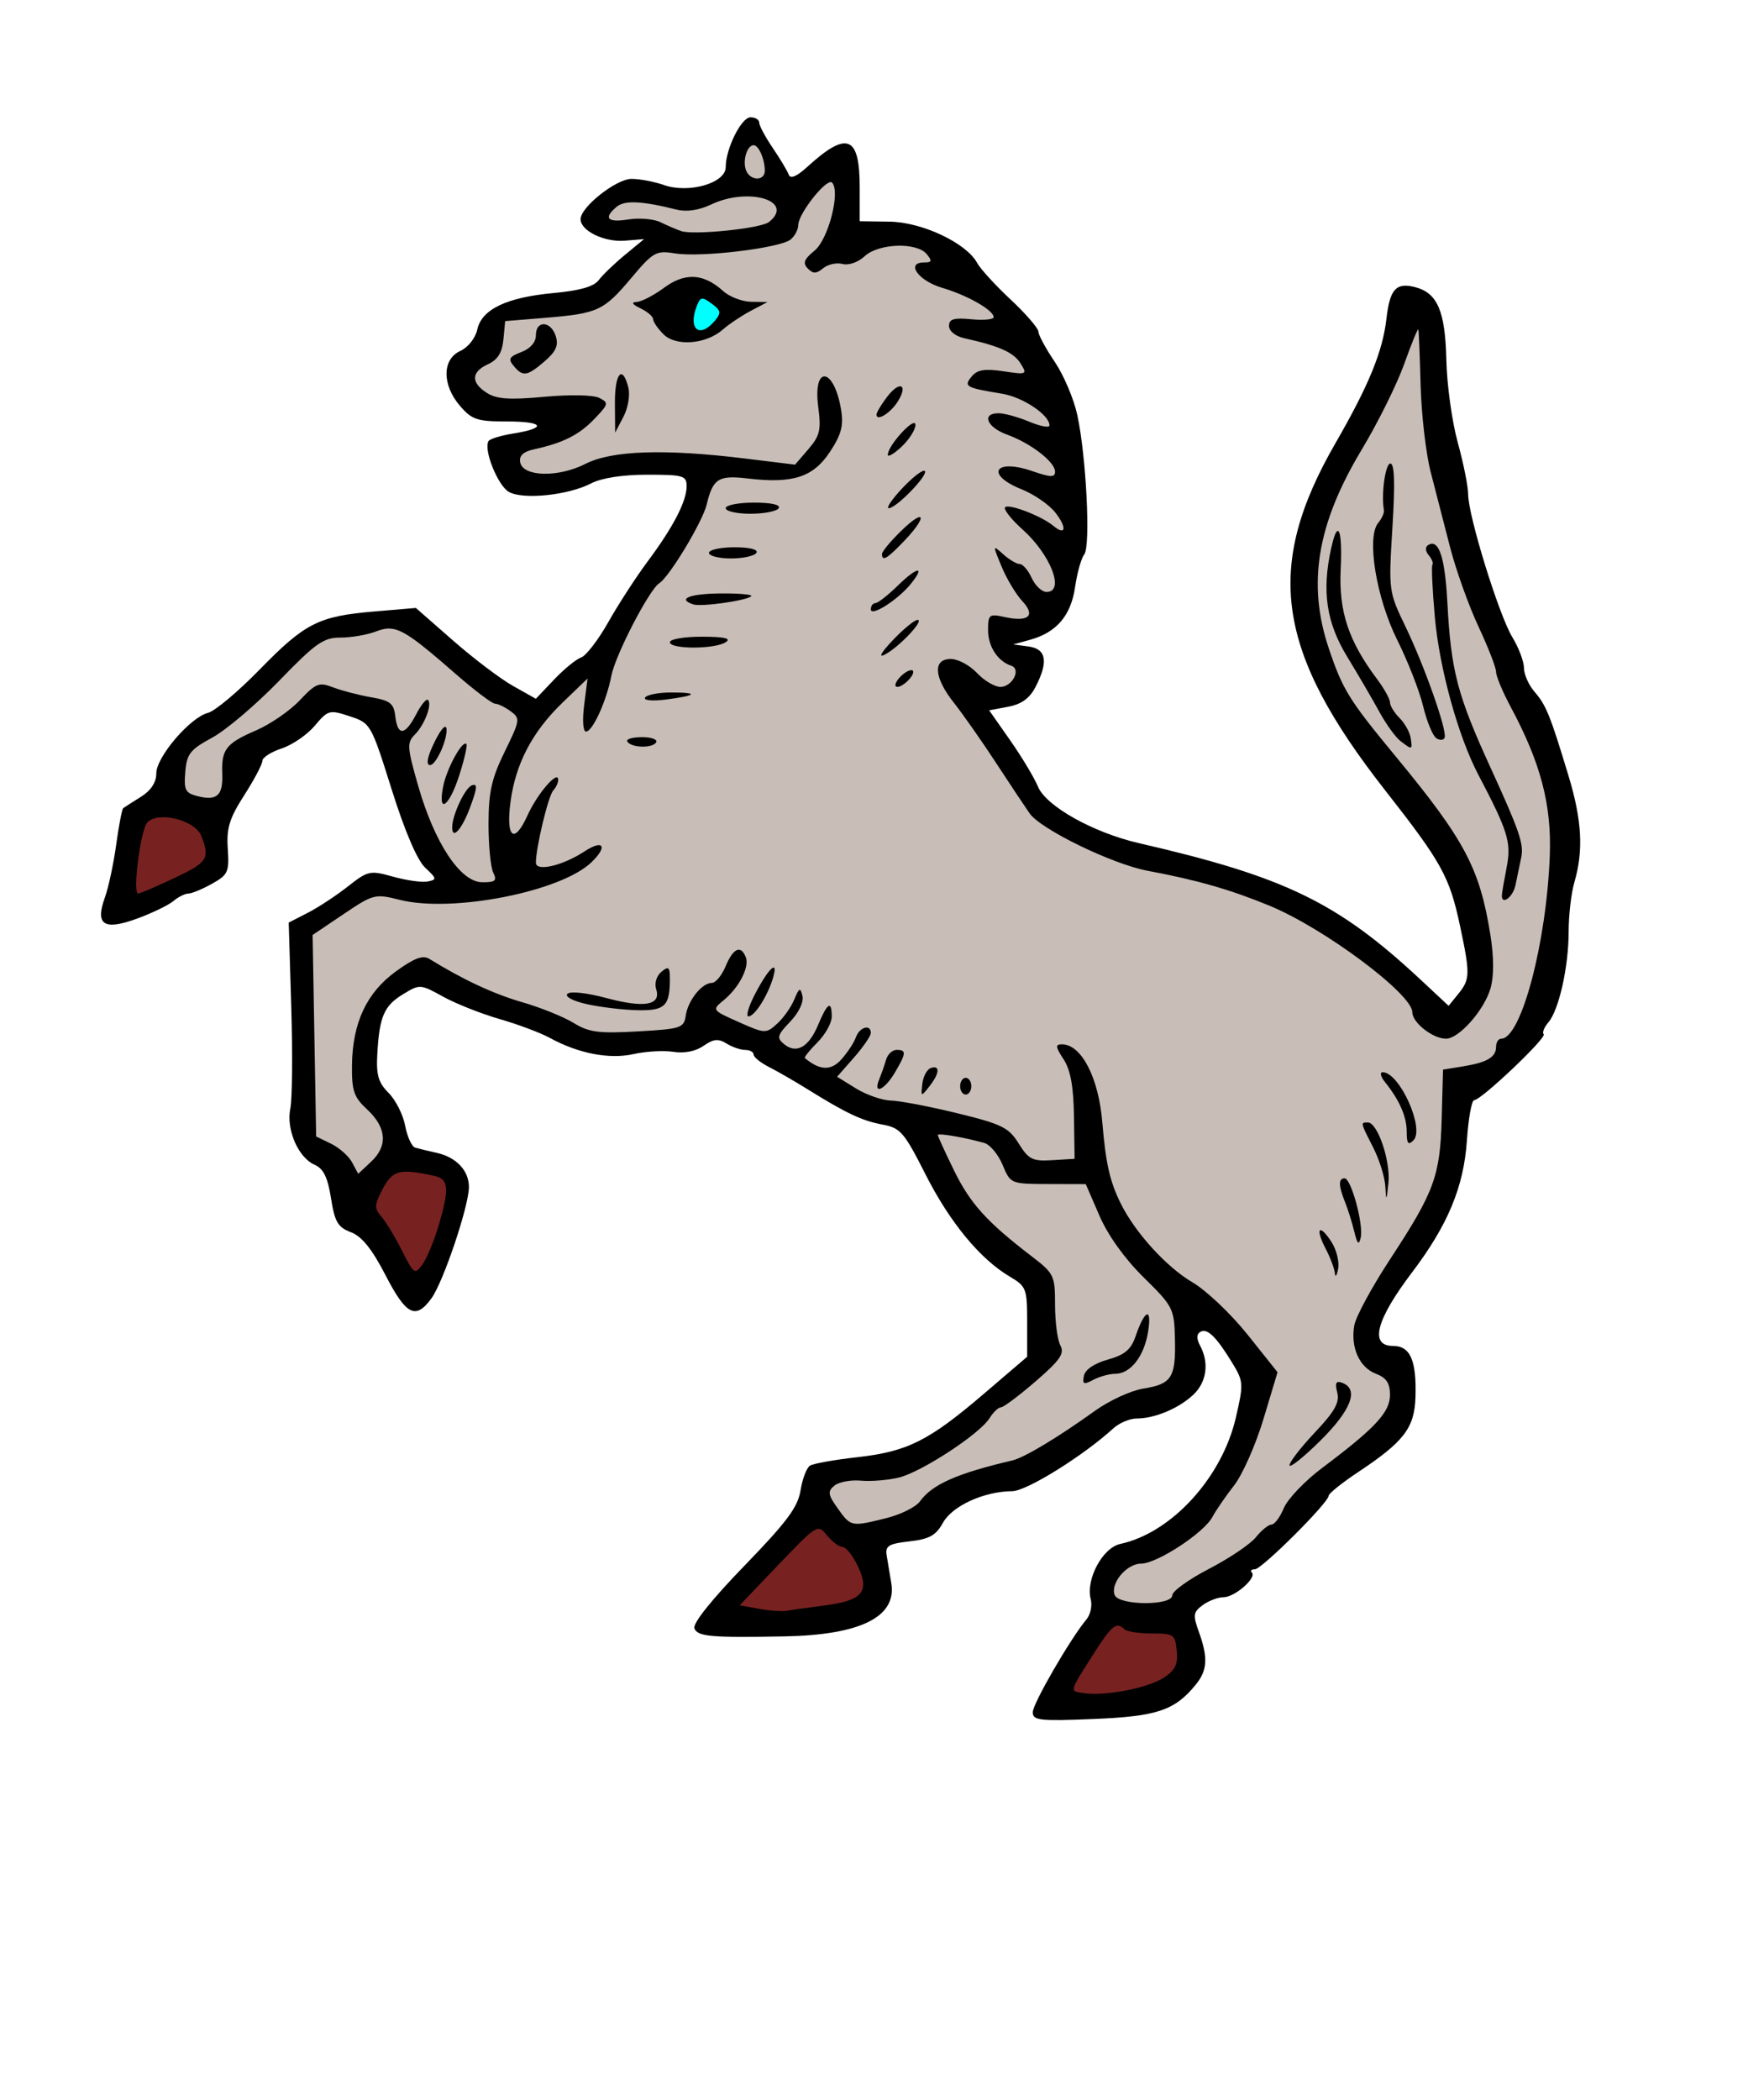
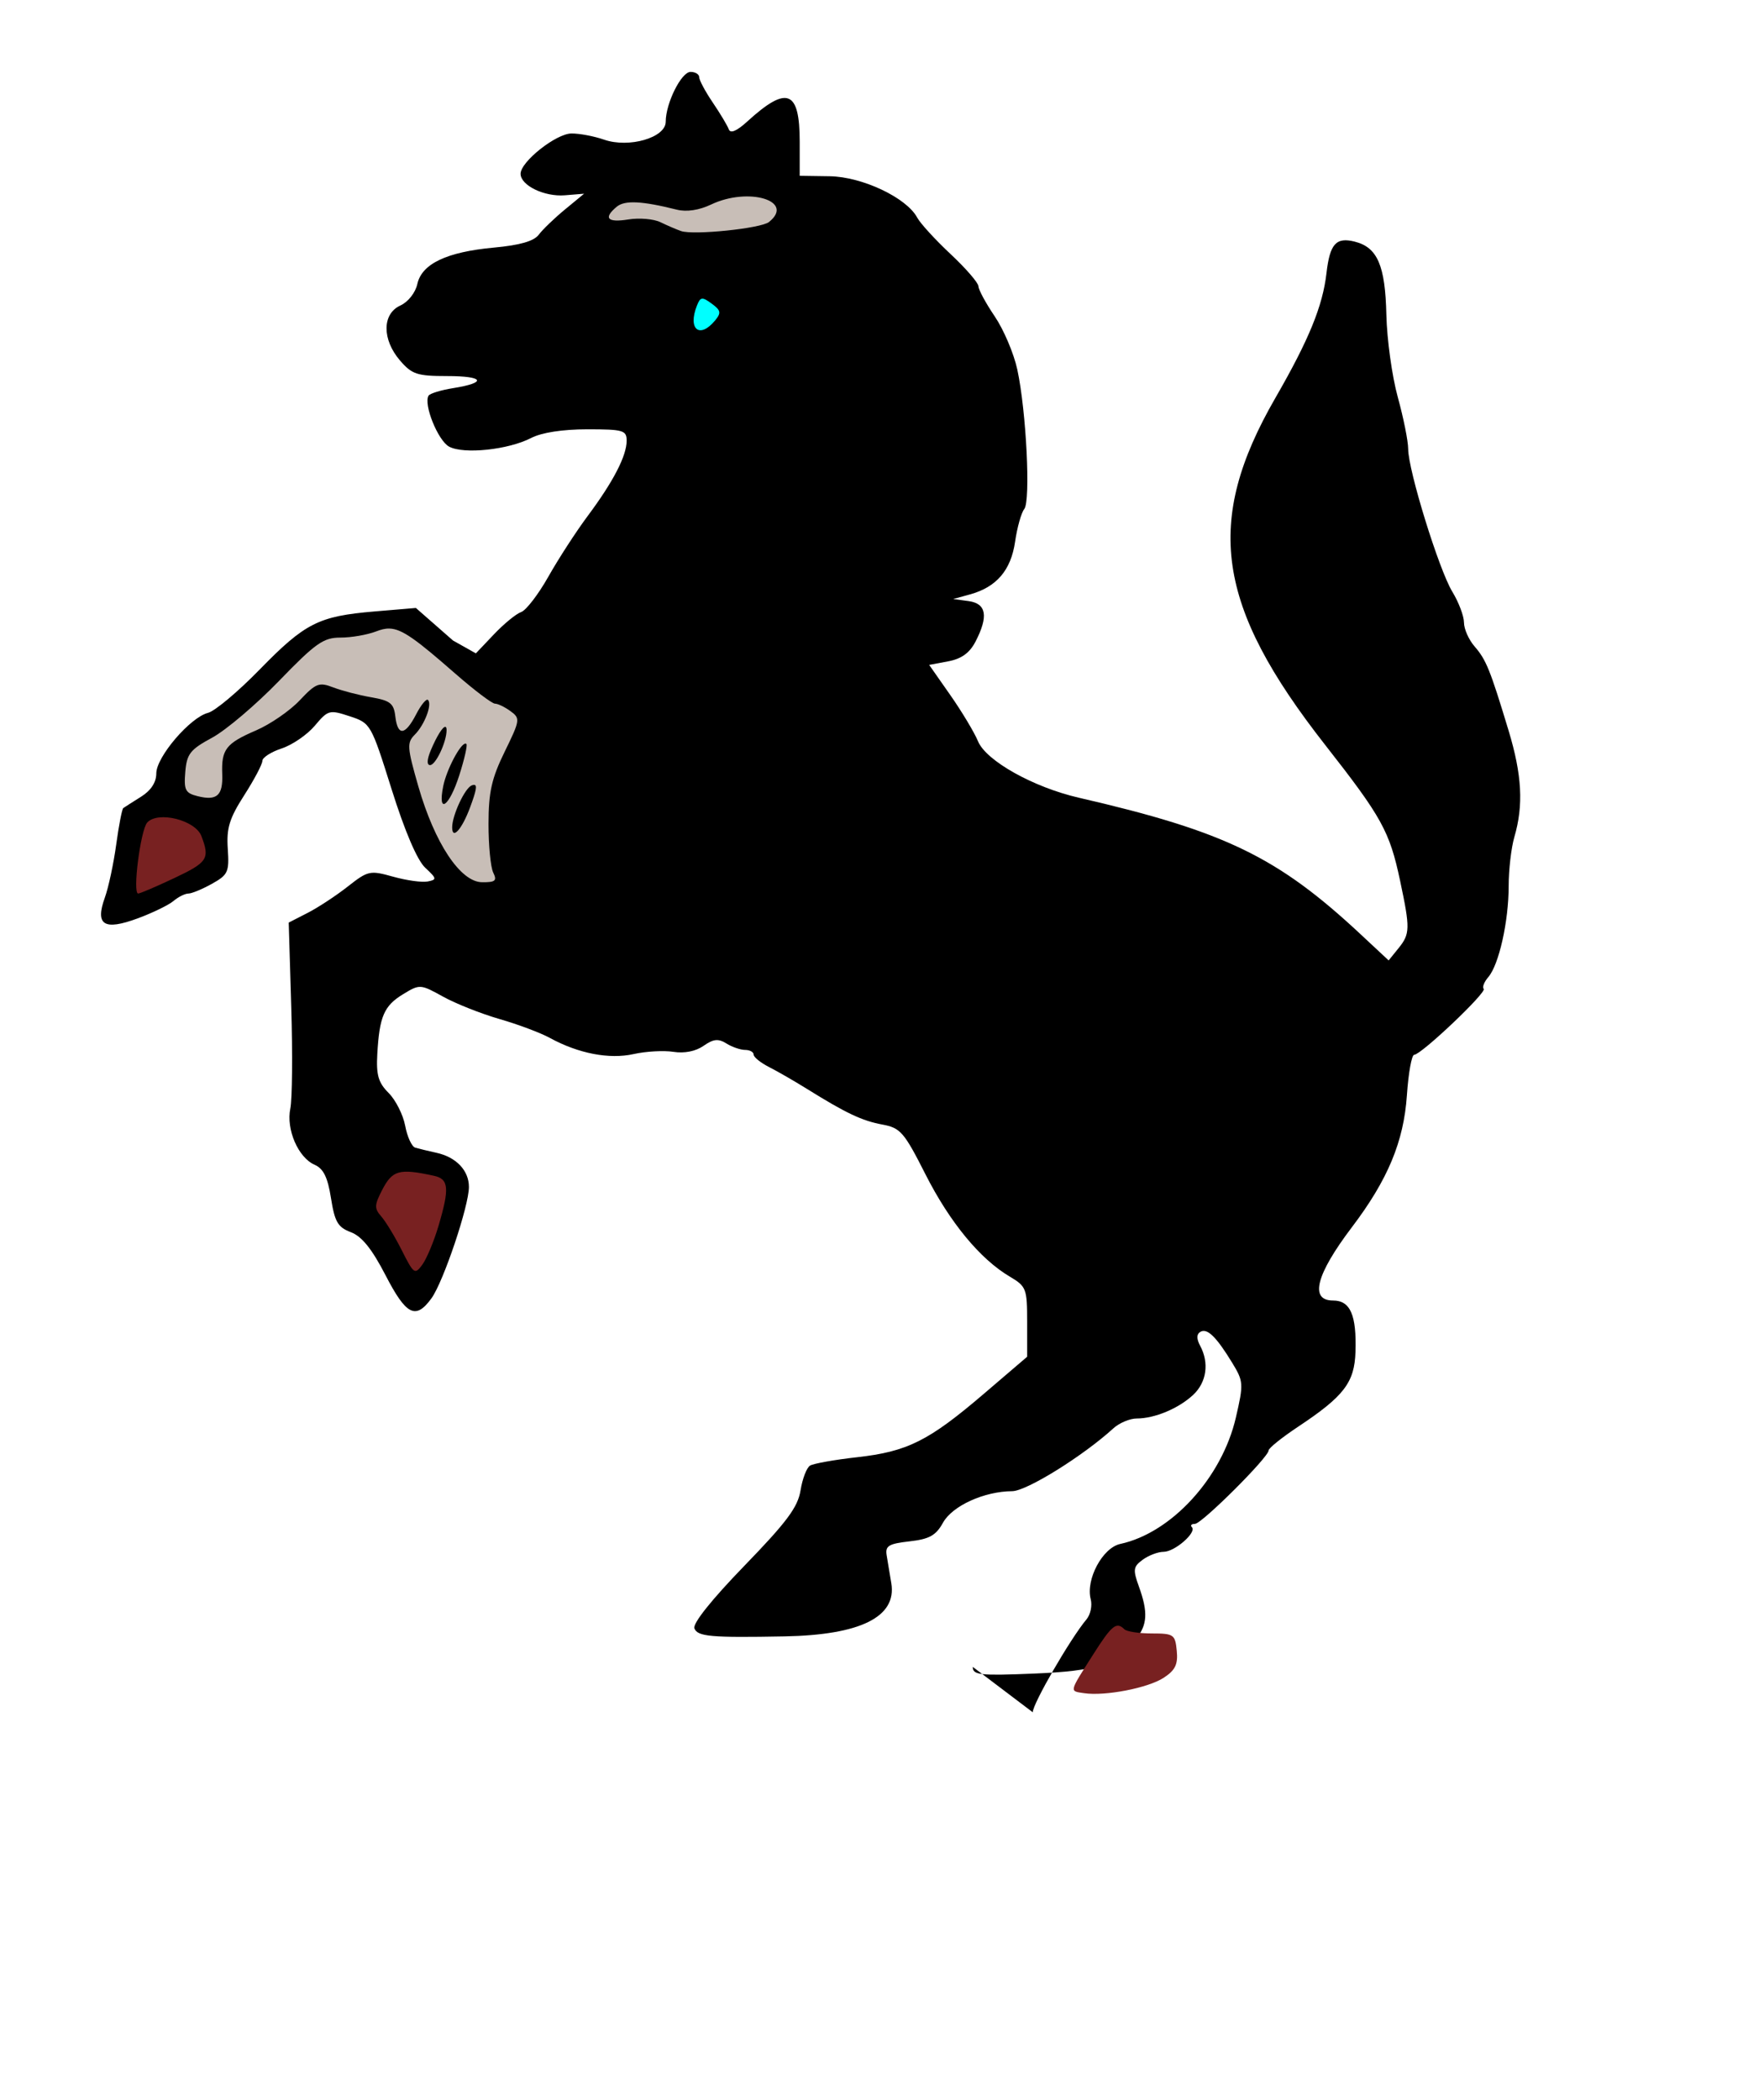
<svg xmlns="http://www.w3.org/2000/svg" version="1.1" viewBox="0 0 421.33 501.33">
  <g stroke-width="1.333">
-     <path d="m246.67 408.81c0-2.059 9.011-17.625 12.844-22.188 0.947-1.127 1.398-3.286 1.003-4.797-1.232-4.712 2.82-12.286 7.065-13.204 12.23-2.644 24.284-15.821 27.603-30.175 1.87-8.087 1.832-8.637-0.898-13.108-3.813-6.243-5.988-8.34-7.61-7.337-0.903 0.558-0.906 1.656-0.011 3.331 2.188 4.088 1.532 8.692-1.663 11.686-3.474 3.254-9.206 5.655-13.502 5.655-1.647 0-4.158 1.06-5.58 2.355-7.276 6.628-20.727 14.98-24.157 14.999-6.693 0.036-14.301 3.497-16.527 7.52-1.691 3.056-3.247 3.923-8 4.46-4.99 0.564-5.832 1.078-5.459 3.333 0.243 1.467 0.741 4.467 1.107 6.667 1.335 8.026-7.34 12.343-25.487 12.685-17.624 0.331-20.785 0.051-21.537-1.908-0.448-1.167 4.109-6.874 11.912-14.923 10.151-10.469 12.795-14.017 13.437-18.034 0.44-2.751 1.459-5.408 2.265-5.906 0.806-0.498 5.862-1.399 11.235-2.001 12.044-1.351 17.113-3.887 30.293-15.156l10.333-8.835v-8.34c0-7.926-0.207-8.462-4.166-10.801-7.09-4.188-14.328-12.974-20.134-24.437-5.096-10.063-5.964-11.063-10.3-11.862-4.84-0.892-8.664-2.703-18.068-8.556-2.933-1.826-6.983-4.157-9-5.181-2.016-1.024-3.666-2.36-3.666-2.97 0-0.609-0.908-1.108-2.018-1.108s-3.127-0.692-4.482-1.538c-1.937-1.21-3.104-1.09-5.459 0.56-1.862 1.304-4.58 1.848-7.185 1.437-2.304-0.363-6.59-0.125-9.523 0.531-5.804 1.297-13.201-0.131-20.018-3.864-2.21-1.21-7.61-3.235-12-4.499-4.39-1.264-10.46-3.67-13.488-5.346-5.422-3.001-5.567-3.01-9.548-0.589-4.56 2.773-5.658 5.317-6.164 14.279-0.284 5.025 0.246 6.846 2.705 9.305 1.682 1.682 3.461 5.206 3.953 7.831 0.492 2.625 1.57 4.975 2.394 5.222 0.824 0.247 3.106 0.8 5.072 1.229 4.726 1.032 7.76 4.224 7.76 8.163 0 4.535-6.109 22.683-8.95 26.586-3.772 5.184-6.021 4.052-10.973-5.524-3.246-6.276-5.668-9.281-8.275-10.265-3.107-1.173-3.852-2.448-4.747-8.121-0.79-5.011-1.796-7.053-3.938-7.994-3.905-1.716-6.804-8.445-5.775-13.403 0.457-2.2 0.557-13.091 0.223-24.202l-0.607-20.202 4.52-2.314c2.486-1.272 6.796-4.102 9.578-6.288 4.84-3.804 5.305-3.905 10.84-2.355 3.181 0.891 6.886 1.407 8.234 1.147 2.259-0.435 2.215-0.692-0.566-3.283-1.907-1.777-4.852-8.641-8.004-18.657-4.945-15.714-5.028-15.859-10.031-17.507-4.842-1.595-5.177-1.505-8.331 2.244-1.808 2.148-5.367 4.593-7.91 5.432s-4.623 2.177-4.623 2.972c0 0.796-1.95 4.487-4.333 8.203-3.546 5.528-4.26 7.852-3.93 12.783 0.371 5.547 0.071 6.213-3.775 8.36-2.298 1.283-4.832 2.333-5.632 2.333-0.799 0-2.401 0.798-3.559 1.774-1.158 0.976-5.006 2.845-8.552 4.154-8.055 2.973-10.218 1.605-7.844-4.961 0.868-2.401 2.089-8.101 2.714-12.668 0.625-4.567 1.385-8.484 1.689-8.705 0.305-0.221 2.204-1.434 4.22-2.696 2.394-1.498 3.667-3.439 3.667-5.593 0-3.921 8.081-13.366 12.365-14.453 1.633-0.414 7.168-5.056 12.302-10.316 10.867-11.134 14.078-12.759 27.442-13.888l9.891-0.835 8.867 7.772c4.877 4.275 11.324 9.153 14.327 10.841l5.46 3.069 4.34-4.567c2.387-2.512 5.303-4.896 6.481-5.299 1.177-0.403 4.105-4.213 6.506-8.468 2.401-4.255 6.618-10.757 9.371-14.449 6.134-8.228 9.316-14.369 9.316-17.981 0-2.497-0.813-2.733-9.399-2.733-5.891 0-10.895 0.773-13.405 2.071-5.448 2.817-16.096 3.944-19.591 2.074-2.667-1.427-6.181-10.132-4.917-12.178 0.323-0.522 2.966-1.33 5.873-1.795 8.207-1.312 7.403-2.883-1.475-2.883-7.124 0-8.379-0.416-11.22-3.719-4.313-5.014-4.281-11.134 0.069-13.116 1.863-0.849 3.612-3.055 4.068-5.131 1.063-4.841 7.02-7.672 18.33-8.709 6.151-0.564 9.526-1.534 10.667-3.066 0.917-1.232 3.73-3.94 6.251-6.018l4.583-3.777-4.583 0.373c-4.91 0.4-10.583-2.351-10.583-5.132 0-2.877 8.454-9.58 12.134-9.621 1.907-0.021 5.413 0.639 7.791 1.468 5.958 2.077 14.741-0.468 14.741-4.27-2e-5 -4.421 3.729-11.904 5.932-11.904 1.137 0 2.068 0.573 2.068 1.274 0 0.701 1.457 3.421 3.237 6.044s3.501 5.5 3.825 6.393c0.386 1.066 1.906 0.421 4.43-1.881 9.484-8.649 12.509-7.478 12.509 4.842v8.138l7.163 0.105c7.761 0.114 18.36 5.122 20.904 9.877 0.737 1.377 4.323 5.294 7.97 8.705 3.647 3.411 6.641 6.87 6.654 7.686 0.013 0.816 1.769 4.058 3.901 7.204 2.132 3.146 4.553 8.846 5.381 12.667 2.15 9.932 3.219 31.361 1.662 33.317-0.714 0.896-1.698 4.399-2.187 7.782-0.988 6.832-4.426 10.85-10.78 12.599l-4 1.101 3.667 0.496c4.263 0.577 4.787 3.618 1.663 9.659-1.407 2.72-3.354 4.127-6.538 4.725l-4.535 0.851 5.033 7.185c2.768 3.952 5.755 8.927 6.637 11.057 1.928 4.655 13.217 10.97 24.073 13.467 34.921 8.033 47.499 14.128 67.332 32.629l6.665 6.218 2.335-2.883c2.801-3.459 2.832-4.692 0.405-16.14-2.497-11.781-4.369-15.175-17.868-32.389-26.141-33.336-29.004-53.266-11.909-82.908 7.997-13.867 11.289-21.908 12.194-29.782 0.801-6.975 2.286-8.633 6.731-7.517 5.441 1.366 7.306 5.672 7.573 17.492 0.133 5.861 1.359 14.698 2.725 19.639 1.366 4.941 2.483 10.51 2.483 12.376 0 5.072 7.357 28.854 10.542 34.079 1.53 2.509 2.783 5.82 2.786 7.358 3e-3 1.538 1.138 4.103 2.524 5.7 2.779 3.204 3.713 5.513 8.133 20.107 3.199 10.562 3.593 17.823 1.379 25.388-0.75 2.562-1.363 7.846-1.363 11.743 0 8.4-2.318 18.757-4.857 21.707-0.998 1.159-1.495 2.428-1.105 2.819 0.808 0.808-14.945 15.74-16.605 15.74-0.595 0-1.378 4.35-1.739 9.667-0.751 11.048-4.559 20.184-13.12 31.475-8.591 11.331-10.192 17.525-4.531 17.525 4.137 0 5.648 3.449 5.369 12.255-0.233 7.331-2.742 10.604-13.705 17.881-3.872 2.57-7.04 5.117-7.04 5.659 0 1.625-15.972 17.538-17.603 17.538-0.829 0-1.158 0.35-0.73 0.778 1.238 1.238-4.089 5.889-6.745 5.889-1.327 0-3.567 0.845-4.979 1.877-2.288 1.673-2.388 2.373-0.922 6.428 2.208 6.105 2.034 9.145-0.717 12.528-5.045 6.205-9.232 7.617-24.434 8.244-12.871 0.53-14.536 0.347-14.536-1.605z" />
+     <path d="m246.67 408.81c0-2.059 9.011-17.625 12.844-22.188 0.947-1.127 1.398-3.286 1.003-4.797-1.232-4.712 2.82-12.286 7.065-13.204 12.23-2.644 24.284-15.821 27.603-30.175 1.87-8.087 1.832-8.637-0.898-13.108-3.813-6.243-5.988-8.34-7.61-7.337-0.903 0.558-0.906 1.656-0.011 3.331 2.188 4.088 1.532 8.692-1.663 11.686-3.474 3.254-9.206 5.655-13.502 5.655-1.647 0-4.158 1.06-5.58 2.355-7.276 6.628-20.727 14.98-24.157 14.999-6.693 0.036-14.301 3.497-16.527 7.52-1.691 3.056-3.247 3.923-8 4.46-4.99 0.564-5.832 1.078-5.459 3.333 0.243 1.467 0.741 4.467 1.107 6.667 1.335 8.026-7.34 12.343-25.487 12.685-17.624 0.331-20.785 0.051-21.537-1.908-0.448-1.167 4.109-6.874 11.912-14.923 10.151-10.469 12.795-14.017 13.437-18.034 0.44-2.751 1.459-5.408 2.265-5.906 0.806-0.498 5.862-1.399 11.235-2.001 12.044-1.351 17.113-3.887 30.293-15.156l10.333-8.835v-8.34c0-7.926-0.207-8.462-4.166-10.801-7.09-4.188-14.328-12.974-20.134-24.437-5.096-10.063-5.964-11.063-10.3-11.862-4.84-0.892-8.664-2.703-18.068-8.556-2.933-1.826-6.983-4.157-9-5.181-2.016-1.024-3.666-2.36-3.666-2.97 0-0.609-0.908-1.108-2.018-1.108s-3.127-0.692-4.482-1.538c-1.937-1.21-3.104-1.09-5.459 0.56-1.862 1.304-4.58 1.848-7.185 1.437-2.304-0.363-6.59-0.125-9.523 0.531-5.804 1.297-13.201-0.131-20.018-3.864-2.21-1.21-7.61-3.235-12-4.499-4.39-1.264-10.46-3.67-13.488-5.346-5.422-3.001-5.567-3.01-9.548-0.589-4.56 2.773-5.658 5.317-6.164 14.279-0.284 5.025 0.246 6.846 2.705 9.305 1.682 1.682 3.461 5.206 3.953 7.831 0.492 2.625 1.57 4.975 2.394 5.222 0.824 0.247 3.106 0.8 5.072 1.229 4.726 1.032 7.76 4.224 7.76 8.163 0 4.535-6.109 22.683-8.95 26.586-3.772 5.184-6.021 4.052-10.973-5.524-3.246-6.276-5.668-9.281-8.275-10.265-3.107-1.173-3.852-2.448-4.747-8.121-0.79-5.011-1.796-7.053-3.938-7.994-3.905-1.716-6.804-8.445-5.775-13.403 0.457-2.2 0.557-13.091 0.223-24.202l-0.607-20.202 4.52-2.314c2.486-1.272 6.796-4.102 9.578-6.288 4.84-3.804 5.305-3.905 10.84-2.355 3.181 0.891 6.886 1.407 8.234 1.147 2.259-0.435 2.215-0.692-0.566-3.283-1.907-1.777-4.852-8.641-8.004-18.657-4.945-15.714-5.028-15.859-10.031-17.507-4.842-1.595-5.177-1.505-8.331 2.244-1.808 2.148-5.367 4.593-7.91 5.432s-4.623 2.177-4.623 2.972c0 0.796-1.95 4.487-4.333 8.203-3.546 5.528-4.26 7.852-3.93 12.783 0.371 5.547 0.071 6.213-3.775 8.36-2.298 1.283-4.832 2.333-5.632 2.333-0.799 0-2.401 0.798-3.559 1.774-1.158 0.976-5.006 2.845-8.552 4.154-8.055 2.973-10.218 1.605-7.844-4.961 0.868-2.401 2.089-8.101 2.714-12.668 0.625-4.567 1.385-8.484 1.689-8.705 0.305-0.221 2.204-1.434 4.22-2.696 2.394-1.498 3.667-3.439 3.667-5.593 0-3.921 8.081-13.366 12.365-14.453 1.633-0.414 7.168-5.056 12.302-10.316 10.867-11.134 14.078-12.759 27.442-13.888l9.891-0.835 8.867 7.772l5.46 3.069 4.34-4.567c2.387-2.512 5.303-4.896 6.481-5.299 1.177-0.403 4.105-4.213 6.506-8.468 2.401-4.255 6.618-10.757 9.371-14.449 6.134-8.228 9.316-14.369 9.316-17.981 0-2.497-0.813-2.733-9.399-2.733-5.891 0-10.895 0.773-13.405 2.071-5.448 2.817-16.096 3.944-19.591 2.074-2.667-1.427-6.181-10.132-4.917-12.178 0.323-0.522 2.966-1.33 5.873-1.795 8.207-1.312 7.403-2.883-1.475-2.883-7.124 0-8.379-0.416-11.22-3.719-4.313-5.014-4.281-11.134 0.069-13.116 1.863-0.849 3.612-3.055 4.068-5.131 1.063-4.841 7.02-7.672 18.33-8.709 6.151-0.564 9.526-1.534 10.667-3.066 0.917-1.232 3.73-3.94 6.251-6.018l4.583-3.777-4.583 0.373c-4.91 0.4-10.583-2.351-10.583-5.132 0-2.877 8.454-9.58 12.134-9.621 1.907-0.021 5.413 0.639 7.791 1.468 5.958 2.077 14.741-0.468 14.741-4.27-2e-5 -4.421 3.729-11.904 5.932-11.904 1.137 0 2.068 0.573 2.068 1.274 0 0.701 1.457 3.421 3.237 6.044s3.501 5.5 3.825 6.393c0.386 1.066 1.906 0.421 4.43-1.881 9.484-8.649 12.509-7.478 12.509 4.842v8.138l7.163 0.105c7.761 0.114 18.36 5.122 20.904 9.877 0.737 1.377 4.323 5.294 7.97 8.705 3.647 3.411 6.641 6.87 6.654 7.686 0.013 0.816 1.769 4.058 3.901 7.204 2.132 3.146 4.553 8.846 5.381 12.667 2.15 9.932 3.219 31.361 1.662 33.317-0.714 0.896-1.698 4.399-2.187 7.782-0.988 6.832-4.426 10.85-10.78 12.599l-4 1.101 3.667 0.496c4.263 0.577 4.787 3.618 1.663 9.659-1.407 2.72-3.354 4.127-6.538 4.725l-4.535 0.851 5.033 7.185c2.768 3.952 5.755 8.927 6.637 11.057 1.928 4.655 13.217 10.97 24.073 13.467 34.921 8.033 47.499 14.128 67.332 32.629l6.665 6.218 2.335-2.883c2.801-3.459 2.832-4.692 0.405-16.14-2.497-11.781-4.369-15.175-17.868-32.389-26.141-33.336-29.004-53.266-11.909-82.908 7.997-13.867 11.289-21.908 12.194-29.782 0.801-6.975 2.286-8.633 6.731-7.517 5.441 1.366 7.306 5.672 7.573 17.492 0.133 5.861 1.359 14.698 2.725 19.639 1.366 4.941 2.483 10.51 2.483 12.376 0 5.072 7.357 28.854 10.542 34.079 1.53 2.509 2.783 5.82 2.786 7.358 3e-3 1.538 1.138 4.103 2.524 5.7 2.779 3.204 3.713 5.513 8.133 20.107 3.199 10.562 3.593 17.823 1.379 25.388-0.75 2.562-1.363 7.846-1.363 11.743 0 8.4-2.318 18.757-4.857 21.707-0.998 1.159-1.495 2.428-1.105 2.819 0.808 0.808-14.945 15.74-16.605 15.74-0.595 0-1.378 4.35-1.739 9.667-0.751 11.048-4.559 20.184-13.12 31.475-8.591 11.331-10.192 17.525-4.531 17.525 4.137 0 5.648 3.449 5.369 12.255-0.233 7.331-2.742 10.604-13.705 17.881-3.872 2.57-7.04 5.117-7.04 5.659 0 1.625-15.972 17.538-17.603 17.538-0.829 0-1.158 0.35-0.73 0.778 1.238 1.238-4.089 5.889-6.745 5.889-1.327 0-3.567 0.845-4.979 1.877-2.288 1.673-2.388 2.373-0.922 6.428 2.208 6.105 2.034 9.145-0.717 12.528-5.045 6.205-9.232 7.617-24.434 8.244-12.871 0.53-14.536 0.347-14.536-1.605z" />
    <g fill="#782121">
-       <path d="m196.93 383.31c9.068-1.15 10.879-3.281 7.972-9.378-1.207-2.531-2.858-4.603-3.669-4.603-0.811 0-2.481-1.243-3.711-2.762-2.207-2.725-2.361-2.632-11.547 6.975l-9.311 9.737 4.667 0.833c2.567 0.458 5.567 0.663 6.667 0.455 1.1-0.208 5.12-0.774 8.933-1.258z" />
      <path d="m277.97 400.56c2.745-1.798 3.416-3.19 3.1-6.429-0.38-3.897-0.722-4.134-5.955-4.134-3.054 0-6.003-0.45-6.556-1-1.892-1.885-3.004-0.989-7.444 6-5.83 9.178-5.723 8.726-2.192 9.255 5.043 0.754 15.294-1.232 19.047-3.691z" />
      <path d="m104.71 292.78c2.69-9.058 2.498-11.28-1.04-12.052-8.312-1.813-9.934-1.369-12.396 3.392-1.87 3.616-1.893 4.393-0.19 6.333 1.068 1.217 3.284 4.88 4.924 8.14 2.818 5.602 3.086 5.786 4.862 3.357 1.034-1.414 2.762-5.541 3.84-9.17z" />
      <path d="m41.573 209.67c8.04-3.796 8.591-4.645 6.533-10.057-1.447-3.806-10.333-6.037-12.928-3.246-1.606 1.727-3.56 16.968-2.176 16.968 0.445 0 4.302-1.649 8.57-3.664z" />
    </g>
    <g fill="#c8beb7">
-       <path d="m198.05 43.564c-2.116 0.845-7.389 7.766-7.389 10.184 0 1.059-0.817 2.603-1.815 3.432-2.451 2.034-21.317 4.323-27.49 3.336-4.697-0.751-5.279-0.424-10.68 5.981-6.524 7.737-7.891 8.358-20.682 9.406l-9.334 0.764-0.422 4.404c-0.301 3.134-1.359 4.827-3.668 5.879-4.052 1.846-4.142 4.421-0.242 6.881 2.32 1.464 5.416 1.67 13.666 0.908 6.13-0.566 11.716-0.457 13.135 0.258 2.312 1.164 2.238 1.482-1.156 5.025-3.648 3.808-7.469 5.734-14.4 7.252-2.606 0.571-3.623 1.521-3.322 3.107 0.659 3.477 9.106 3.673 15.598 0.361 6.274-3.201 18.91-3.623 38.098-1.27l11.953 1.467 3.188-3.707c2.745-3.191 3.072-4.588 2.35-10.037-1.353-10.2 3.803-9.549 5.465 0.689 0.612 3.771 0.036 5.907-2.707 10.053-3.971 6.001-8.851 7.576-19.553 6.309-7.061-0.836-8.363-0.011-9.863 6.258-0.977 4.081-8.939 17.277-11.307 18.74-2.374 1.468-10.492 17.135-11.445 22.09-1.163 6.048-4.479 13.332-6.068 13.332-0.711 0-0.897-2.718-0.434-6.332l0.811-6.334-5.979 5.756c-7.228 6.959-11.225 14.597-12.428 23.74-1.131 8.599 0.902 10.186 4.064 3.174 2.336-5.181 7.336-10.958 7.336-8.477 0 0.7-0.536 1.842-1.191 2.539-1.169 1.243-4.143 13.62-4.143 17.24 0 2.214 6.376 0.733 11.613-2.699 4.524-2.964 5.63-1.216 1.648 2.606-7.333 7.037-33.272 12.113-45.791 8.961-5.896-1.484-6.287-1.385-13.436 3.43l-7.363 4.959 0.844 48.105 3.564 1.734c1.96 0.954 4.221 2.959 5.023 4.457l1.457 2.725 3.129-2.938c4.003-3.761 3.643-8.131-1.023-12.455-3.138-2.907-3.655-4.417-3.592-10.461 0.107-10.165 3.487-17.402 10.498-22.48 4.397-3.185 6.423-3.94 7.992-2.973 8.056 4.968 15.348 8.367 22.182 10.34 4.357 1.258 9.868 3.48 12.248 4.939 3.675 2.254 5.982 2.56 15.332 2.031 10.34-0.585 11.036-0.813 11.463-3.772 0.525-3.631 3.873-7.816 6.256-7.816 0.897 0 2.378-1.8 3.289-4 1.788-4.316 3.649-5.13 4.811-2.103 0.906 2.36-1.635 7.256-5.34 10.291-2.778 2.276-2.746 2.323 3.635 5.164 6.255 2.785 6.52 2.799 9.154 0.426 1.492-1.344 3.337-3.944 4.102-5.777 1.199-2.876 1.47-2.994 1.971-0.867 0.34 1.445-0.871 3.981-2.928 6.127-3.087 3.222-3.265 3.864-1.475 5.35 2.943 2.442 5.907 0.774 8.148-4.59 2.219-5.311 3.254-5.936 3.254-1.959 0 1.5-1.536 4.265-3.414 6.143-1.878 1.878-3.228 3.568-3 3.758 3.566 2.968 6.23 3.067 8.699 0.322 1.459-1.622 3.022-4 3.475-5.283 0.867-2.456 3.574-3.247 3.574-1.045 0 0.708-1.812 3.35-4.027 5.873l-4.027 4.588 4.518 2.793c2.485 1.536 6.248 2.836 8.361 2.889 2.114 0.053 9.238 1.414 15.832 3.025 10.65 2.602 12.288 3.408 14.666 7.231 2.373 3.813 3.285 4.266 8.012 3.975l5.332-0.328-0.146-10.096c-0.105-7.183-0.824-11.128-2.488-13.668-1.933-2.95-2-3.568-0.391-3.568 4.645 0 8.749 7.896 9.641 18.547 0.828 9.898 1.798 14.185 4.404 19.453 3.446 6.966 10.939 15.196 17.146 18.834 3.3 1.934 9.221 7.552 13.156 12.484l7.156 8.969-3.369 11.189c-1.853 6.154-5.012 13.289-7.021 15.855-2.009 2.567-4.337 5.952-5.172 7.521-2.024 3.805-13.267 11.146-17.068 11.146-3.421 0-7.344 4.685-6.269 7.486 0.972 2.532 13.756 2.592 13.756 0.065 0-0.98 3.959-3.831 8.797-6.334 4.838-2.503 9.874-5.901 11.191-7.551 1.318-1.65 2.987-3 3.709-3 0.722 0 2.049-1.776 2.947-3.945 0.899-2.17 5.022-6.487 9.162-9.592 12.69-9.518 16.193-13.288 16.193-17.424 0-2.803-0.862-4.1-3.357-5.049-3.958-1.505-6.1-6.293-5.17-11.559 0.366-2.071 4.207-9.166 8.537-15.766 10.595-16.15 11.966-19.888 12.34-33.643l0.316-11.648 4.713-0.764c5.822-0.944 7.955-2.201 7.955-4.689 0-1.057 0.551-1.922 1.225-1.922 4.769 0 10.856-22.974 11.611-43.824 0.438-12.096-2.19-22.062-9.332-35.375-1.927-3.593-3.504-7.367-3.504-8.389s-1.889-5.881-4.197-10.801c-2.308-4.919-5.361-13.445-6.785-18.945-1.424-5.5-3.514-13.6-4.644-18-1.13-4.4-2.208-13.699-2.394-20.666-0.187-6.967-0.429-12.967-0.541-13.334-0.112-0.367-1.619 3.31-3.35 8.17-1.73 4.86-6.305 14.084-10.164 20.496-10.696 17.772-13.064 32.08-7.863 47.518 3.319 9.853 4.8 12.239 16.018 25.816 16.462 19.926 20.029 26.657 22.572 42.576 0.851 5.328 0.861 9.811 0.025 12.725-1.49 5.196-7.529 12.033-10.629 12.033-3.152 0-8.047-3.84-8.047-6.312 0-4.37-21.127-20.111-34.197-25.479-9.356-3.842-17.135-6.067-29.049-8.309-8.444-1.588-25.503-9.886-28.17-13.703-1.101-1.576-4.752-7.064-8.113-12.197-3.361-5.133-7.841-11.519-9.957-14.191-4.8-6.062-5.114-10.475-0.746-10.475 1.706 0 4.51 1.499 6.232 3.332 1.722 1.833 4.246 3.334 5.607 3.334 2.841 0 5.03-4.231 2.607-5.039-3.254-1.085-5.549-4.6-5.549-8.496 0-3.755 0.252-3.955 3.967-3.139 5.724 1.257 7.472-0.333 4.197-3.818-1.487-1.583-3.7-5.27-4.918-8.193-2.184-5.242-2.179-5.282 0.375-2.981 1.424 1.283 3.196 2.332 3.938 2.332 0.741 0 2.03 1.501 2.865 3.334 0.835 1.833 2.431 3.334 3.547 3.334 4.45 0 0.968-8.96-5.836-15.012-2.274-2.022-4.135-4.28-4.135-5.018 0-1.429 8.514 1.69 11.596 4.248 2.995 2.486 3.285 0.413 0.447-3.195-1.463-1.86-5.071-4.346-8.018-5.525-8.804-3.523-6.491-7.461 2.553-4.346 4.41 1.519 5.422 1.542 5.422 0.121 0-2.314-5.809-6.792-11.463-8.836-4.85-1.754-6.184-5.106-2.033-5.106 1.377 0 4.678 0.908 7.334 2.018 2.656 1.11 4.828 1.516 4.828 0.9 0-2.517-6.339-6.758-11.332-7.58-8.734-1.439-9.228-1.721-7.227-4.133 1.33-1.602 3.111-1.891 7.551-1.225 5.627 0.844 5.758 0.783 4.088-1.891-1.633-2.615-5.055-4.144-13.412-5.994-2.117-0.469-3.668-1.706-3.668-2.928 0-1.663 1.14-2.005 5.334-1.605 2.933 0.28 5.334 0.056 5.334-0.496 0-1.666-6.239-5.221-12.299-7.008-5.711-1.684-8.817-6.059-4.303-6.059 1.859 0 1.966-0.356 0.602-2-2.397-2.889-11.5-2.571-14.814 0.518-1.547 1.441-3.807 2.23-5.285 1.844-1.42-0.371-3.504 0.09-4.631 1.025-1.62 1.345-2.387 1.357-3.66 0.062-1.262-1.284-0.915-2.207 1.609-4.269 3.3-2.696 6.234-14.068 4.189-16.24-0.149-0.158-0.385-0.162-0.688-0.041zm-32.684 22.547c2.47 0.01 4.888 1.14 7.381 3.397 1.514 1.37 4.515 2.516 6.668 2.545l3.914 0.055-4 2.107c-2.2 1.16-5.201 3.165-6.668 4.455-4.025 3.541-11.217 4.113-14.201 1.129-1.356-1.356-2.465-2.974-2.465-3.596s-1.35-1.78-3-2.576c-1.993-0.961-2.304-1.477-0.926-1.537 1.141-0.05 4.09-1.577 6.553-3.394 2.345-1.73 4.565-2.593 6.744-2.584zm-35.434 11.297c1.041 0.049 2.228 1.011 2.811 2.848 0.701 2.208 0.052 3.674-2.652 6-4.196 3.609-5.204 3.759-7.41 1.1-1.361-1.639-1.047-2.205 1.836-3.301 2.168-0.824 3.478-2.339 3.478-4.021 0-1.81 0.896-2.674 1.938-2.625zm18.432 11.945c0.547-0.021 1.165 0.985 1.717 3.182 0.45 1.793-0.068 4.864-1.178 6.982l-1.98 3.781-0.055-6.982c-0.034-4.399 0.643-6.93 1.496-6.963zm66.648 2.881c0.833 0.015 0.868 1.319-0.562 3.609-1.75 2.802-5.146 4.88-5.092 3.115 0.016-0.527 1.174-2.449 2.574-4.271 1.302-1.694 2.433-2.465 3.08-2.453zm3.289 8.77c0.222-0.014 0.353 0.116 0.354 0.43 4e-3 1.155-1.493 3.51-3.326 5.232-1.833 1.722-3.312 2.578-3.285 1.9 0.078-2.006 4.899-7.478 6.258-7.562zm113.79 9.662c0.989 0 1.14 4.707 0.49 15.258-0.932 15.134-0.907 15.323 3.113 23.666 4.557 9.457 9.966 24.77 9.363 26.512-0.218 0.63-1.101 0.708-1.963 0.172-0.862-0.536-2.288-3.968-3.168-7.625-0.88-3.657-3.652-10.754-6.16-15.771-5.062-10.126-7.43-24.606-4.582-28.037 0.863-1.04 1.478-2.406 1.365-3.033-0.68-3.791 0.336-11.141 1.541-11.141zm-111.37 1.721c0.073 1e-3 0.128 0.021 0.168 0.061 0.918 0.918-6.805 8.887-8.611 8.887-0.693 0 0.787-2.173 3.291-4.828 2.269-2.406 4.45-4.131 5.152-4.119zm-40.645 7.613c4.157 0 6.43 0.512 5.922 1.334-0.453 0.733-3.489 1.332-6.746 1.332-3.257 0-5.92-0.599-5.92-1.332 0-0.733 3.034-1.334 6.744-1.334zm39.586 3.463c0.804 0.028-0.349 2.191-3.676 5.672-4.107 4.298-5.322 5.012-5.322 3.127 0-0.589 2.101-3.108 4.668-5.596 2.313-2.242 3.78-3.222 4.33-3.203zm99.824 3.299c0.686-0.169 1.025 3.127 0.734 9.254-0.472 9.961 1.884 17.043 8.684 26.109 1.702 2.269 3.094 4.777 3.094 5.572 0 0.795 1.026 2.471 2.279 3.725 1.254 1.254 2.45 3.396 2.658 4.762 0.442 2.894 0.398 2.908-2.41 0.77-1.176-0.896-3.446-4.026-5.045-6.957-1.599-2.931-5.062-8.862-7.695-13.18-4.991-8.184-6.098-15.628-3.848-25.873 0.6-2.731 1.137-4.08 1.549-4.182zm22.535 3.064c1.996-0.056 3.185 4.544 3.693 14.182 0.853 16.157 2.388 22.005 10.324 39.326 6.837 14.922 7.966 18.214 7.32 21.322-0.382 1.839-1.006 4.844-1.387 6.678-0.609 2.934-3.401 4.937-3.25 2.332 0.032-0.55 0.554-3.557 1.158-6.684 1.133-5.855 0.316-8.5-6.799-22.045-4.798-9.134-9.281-25.388-10.371-37.604-0.589-6.6-0.846-12.246-0.57-12.545 0.275-0.299-0.122-1.296-0.885-2.215-0.84-1.012-0.896-1.975-0.141-2.441 0.319-0.197 0.621-0.299 0.906-0.307zm-166.61 0.84c3.713 0 5.757 0.52 5.254 1.334-0.453 0.733-3.188 1.334-6.078 1.334-2.89 0-5.254-0.601-5.254-1.334 0-0.733 2.735-1.334 6.078-1.334zm43.676 5.578c0.636-0.078 0.238 0.971-1.561 3.189-3.092 3.813-9.527 7.901-9.527 6.053 0-0.818 0.486-1.486 1.08-1.486s3.008-1.885 5.365-4.189c2.336-2.284 4.007-3.489 4.643-3.566zm-47.004 5.443c4.446-0.042 7.751 0.255 7.346 0.66-1.048 1.049-11.949 2.591-13.846 1.959-3.948-1.316-0.887-2.55 6.5-2.619zm47.076 6.312c1.734 0-4.439 6.539-7.826 8.289-1.609 0.832-0.846-0.537 1.928-3.455 2.527-2.659 5.181-4.834 5.898-4.834zm-51.494 4.019c5.442 0.015 7.088 0.397 5.668 1.314-2.641 1.706-13.334 1.706-13.334 0 0-0.737 3.43-1.326 7.666-1.314zm49.994 7.981c0.744 0 0.6 0.884-0.326 2-0.913 1.1-2.261 2-2.994 2-0.744 0-0.6-0.884 0.326-2 0.913-1.1 2.261-2 2.994-2zm-57.359 5.334c6.77 0 6.207 0.731-1.301 1.69-3.233 0.413-5.347 0.204-4.922-0.484 0.41-0.664 3.21-1.205 6.223-1.205zm-6.967 10.666c2.287 0 3.809 0.561 3.385 1.248-0.903 1.462-5.961 1.31-6.898-0.207-0.354-0.573 1.227-1.041 3.514-1.041zm31.4 55.016c0.383-0.04 0.411 0.687-0.057 2.318-1.233 4.301-4.413 9.332-5.898 9.332-0.637 0-0.031-2.211 1.348-4.916 2.119-4.155 3.925-6.663 4.607-6.734zm-25.363 0.158c0.51-0.022 0.629 0.753 0.629 2.555 0 6.481-1.186 7.616-7.809 7.463-3.405-0.079-8.812-0.728-12.016-1.443-3.341-0.746-5.324-1.8-4.652-2.471s4.624-0.244 9.273 1.002c9.121 2.444 13.146 1.741 11.932-2.084-0.456-1.438 0.068-3.195 1.242-4.17 0.648-0.538 1.094-0.838 1.4-0.852zm54.785 19.492c2.388 0 2.325 0.774-0.443 5.461-2.475 4.189-5.275 5.352-3.705 1.539 0.528-1.283 1.264-3.383 1.633-4.666 0.369-1.283 1.501-2.334 2.516-2.334zm8.914 4.174c1.453-0.069 1.051 1.83-1.109 4.572-1.975 2.506-2.027 2.486-1.666-0.641 0.205-1.776 1.122-3.475 2.039-3.777 0.283-0.093 0.529-0.144 0.736-0.154zm107.18 1.16c4.017 0 10.115 13.498 7.348 16.266-1.246 1.246-1.602 0.798-1.602-2.018 0-3.633-1.723-7.575-5.207-11.914-1.03-1.283-1.272-2.334-0.539-2.334zm-99.588 1.334c0.733 0 1.334 0.9 1.334 2 0 1.1-0.601 2-1.334 2-0.733 0-1.332-0.9-1.332-2 0-1.1 0.599-2 1.332-2zm95.748 10.666c0.1-8e-4 0.206 0 0.32 0 2.315 0 5.448 9.253 4.896 14.465-0.463 4.372-0.539 4.454-0.74 0.816-0.123-2.228-1.424-6.404-2.891-9.281-2.913-5.713-3.078-5.988-1.586-6zm-5.254 13.334c1.571 0 4.574 11.062 3.848 14.174-0.443 1.897-0.813 1.535-1.553-1.508-0.535-2.2-1.532-5.378-2.215-7.062-1.551-3.828-1.576-5.604-0.08-5.604zm-5.76 12.375c0.405-0.055 1.316 0.812 2.596 2.766 1.215 1.855 1.944 4.757 1.621 6.449-0.323 1.692-0.673 2.176-0.777 1.076-0.104-1.1-1.097-3.74-2.205-5.865-1.44-2.762-1.755-4.355-1.234-4.426zm4.316 36.244c0.236-2e-3 0.545 0.076 0.934 0.225 3.991 1.532 2.07 6.528-5.316 13.822-4.033 3.983-7.334 6.609-7.334 5.834 0-0.775 2.738-4.31 6.086-7.854 4.72-4.996 5.913-7.132 5.316-9.51-0.445-1.772-0.394-2.51 0.314-2.518z" />
-       <path d="m224.28 270.87c-0.184 0.018-0.283 0.059-0.283 0.125 0 0.295 1.74 4.093 3.865 8.44 3.865 7.903 7.828 12.291 18.469 20.449 5.449 4.178 5.666 4.626 5.666 11.654 0 4.02 0.572 8.378 1.272 9.686 1.04 1.943-0.038 3.51-5.91 8.58-3.951 3.411-7.679 6.201-8.285 6.201s-1.83 1.167-2.721 2.594c-2.359 3.777-16.258 12.865-21.689 14.182-2.567 0.622-6.645 0.951-9.062 0.732-2.418-0.219-5.26 0.32-6.316 1.197-1.653 1.372-1.538 2.134 0.82 5.445 3.123 4.386 3.181 4.398 11.635 2.291 3.441-0.858 7.045-2.661 8.006-4.008 2.864-4.012 8.861-6.666 22.047-9.754 2.853-0.668 10.881-5.486 19.74-11.846 3.41-2.448 8.581-4.831 11.492-5.297 6.837-1.093 7.818-2.614 7.606-11.791-0.17-7.342-0.411-7.816-7.469-14.762-4.532-4.46-8.529-10.034-10.561-14.725l-3.269-7.547-8.982-0.023c-8.949-0.023-8.99-0.039-10.879-4.561-1.043-2.496-3.001-4.852-4.352-5.234-4.143-1.174-9.551-2.158-10.838-2.029zm49.727 42.945c0.508-0.036 0.661 1.275 0.236 4.021-0.919 5.943-4.19 10.168-7.873 10.168-1.401 0-3.762 0.649-5.246 1.443-2.28 1.22-2.628 1.073-2.236-0.959 0.287-1.488 2.459-2.964 5.699-3.873 4.069-1.141 5.553-2.393 6.656-5.611 1.157-3.376 2.188-5.148 2.764-5.189z" />
      <path d="m92.992 150.07c-1.024-0.023-2.006 0.24-3.147 0.68-2.116 0.816-5.945 1.481-8.512 1.477-4.076-7e-3 -5.934 1.299-14.668 10.324-5.5 5.683-12.7 11.792-16 13.576-5.25 2.838-6.05 3.861-6.41 8.182-0.359 4.313 0.011 5.044 2.924 5.775 4.636 1.164 6.095-0.135 5.902-5.256-0.223-5.925 0.87-7.336 8.09-10.447 3.389-1.46 8.079-4.691 10.422-7.178 3.859-4.096 4.613-4.385 8-3.082 2.057 0.791 6.139 1.852 9.072 2.357 4.54 0.782 5.397 1.459 5.756 4.555 0.554 4.779 2.342 4.605 4.975-0.486 1.173-2.268 2.445-3.813 2.824-3.434 1.055 1.055-0.809 5.954-3.156 8.301-1.902 1.902-1.823 3.03 0.857 12.342 3.916 13.604 10.055 22.834 15.221 22.881 3.179 0.029 3.62-0.352 2.666-2.299-0.628-1.283-1.136-6.536-1.127-11.672 0.013-7.568 0.747-10.828 3.867-17.205 3.689-7.54 3.746-7.943 1.395-9.662-1.349-0.987-3.022-1.795-3.717-1.795-0.695 0-4.931-3.202-9.412-7.115-9.291-8.113-12.75-10.749-15.822-10.818zm13.363 23.465c0.199 0.01 0.311 0.259 0.311 0.781 0 2.843-2.597 8.354-3.938 8.354-0.841 0-0.759-1.36 0.221-3.666 1.434-3.375 2.809-5.499 3.406-5.469zm4.834 3.998c0.081 2e-3 0.15 0.033 0.211 0.094 0.287 0.287-0.475 3.639-1.693 7.449-2.423 7.578-5.223 9.514-3.853 2.664 0.806-4.028 4.127-10.243 5.336-10.207zm2.041 9.857c0.81 6e-3 0.525 1.397-0.943 5.357-1.952 5.268-4.287 7.876-4.287 4.789 0-2.874 3.037-9.39 4.668-10.016 0.225-0.086 0.412-0.132 0.562-0.131z" />
-       <path d="m182.67 40.776c0-2.767-1.459-6.109-2.667-6.109-1.566 0-2.691 3.718-1.815 6 0.974 2.539 4.482 2.624 4.482 0.109z" />
      <path d="m183.67 53.008c6.294-5.04-4.87-8.427-13.804-4.187-2.892 1.372-5.87 1.822-8.201 1.238-8.335-2.086-12.444-2.289-14.346-0.711-3.283 2.724-2.254 3.861 2.758 3.048 2.607-0.423 6.057-0.129 7.667 0.653 1.61 0.782 3.827 1.735 4.927 2.117 2.978 1.035 19.078-0.62 21-2.159z" />
    </g>
    <path d="m170.79 76.522c1.513-1.823 1.393-2.427-0.807-4.035-2.284-1.67-2.696-1.614-3.523 0.478-2.236 5.657 0.632 8.013 4.33 3.558z" fill="#0ff" />
  </g>
</svg>